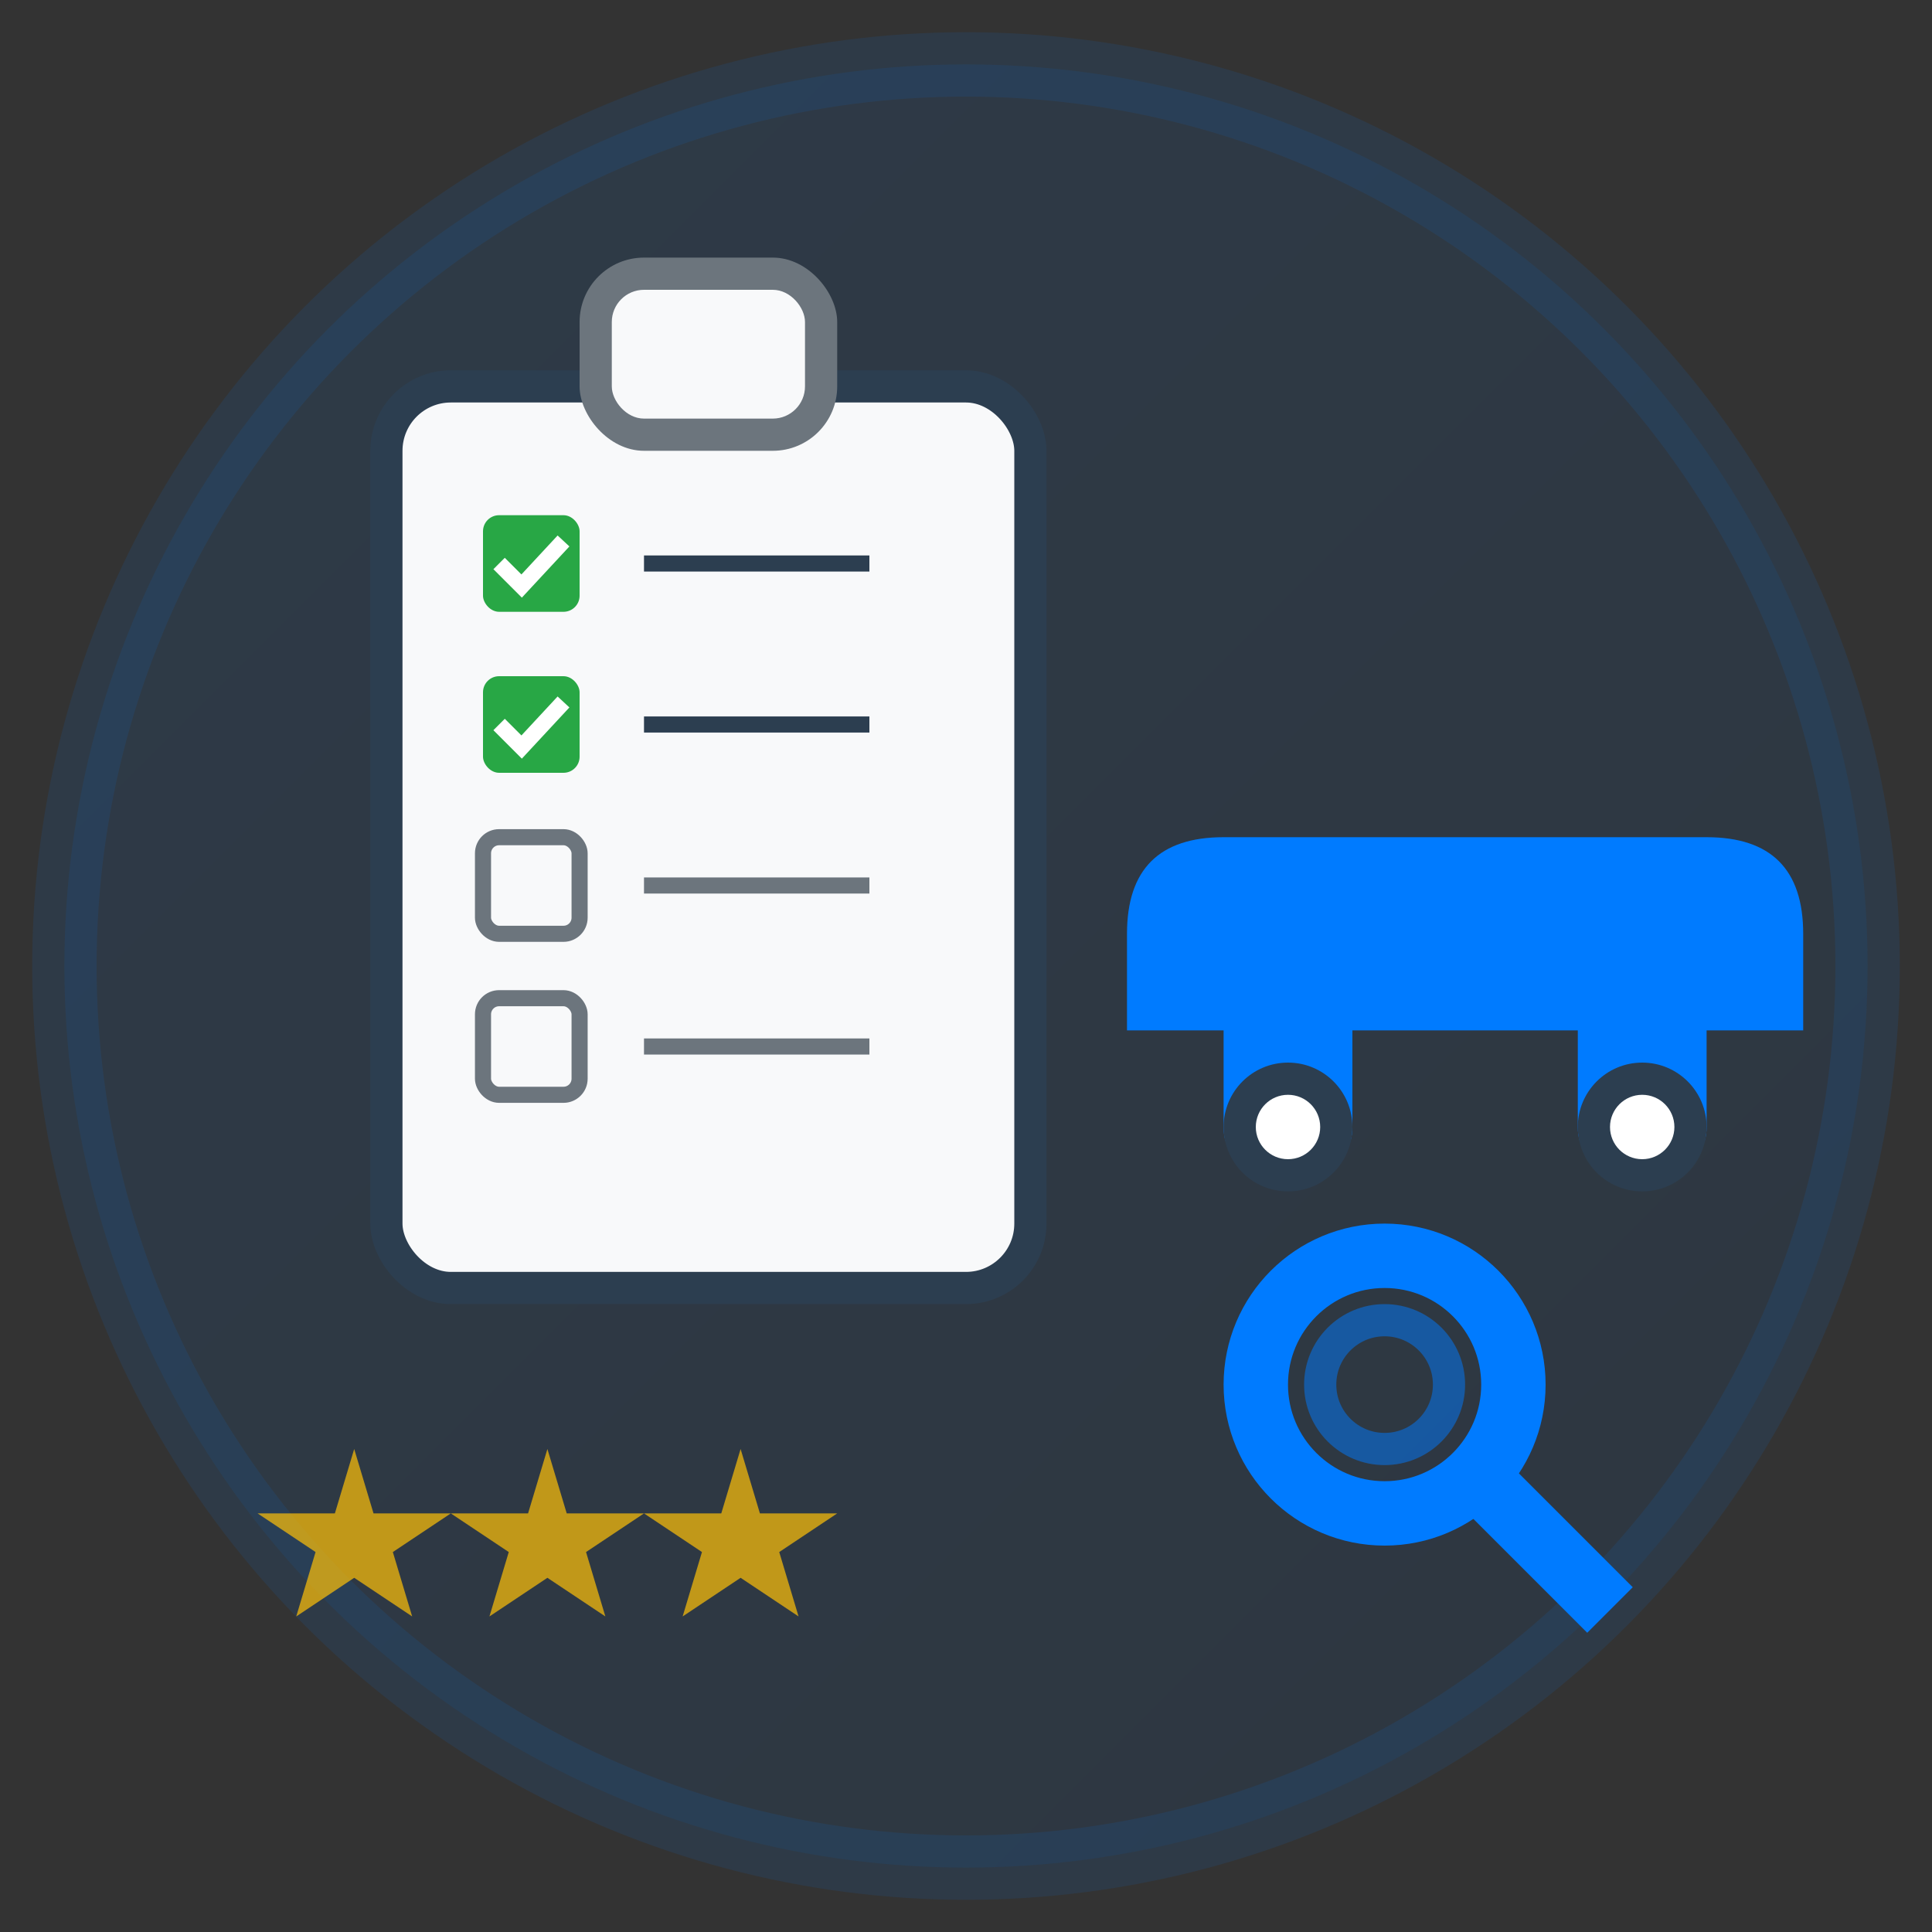
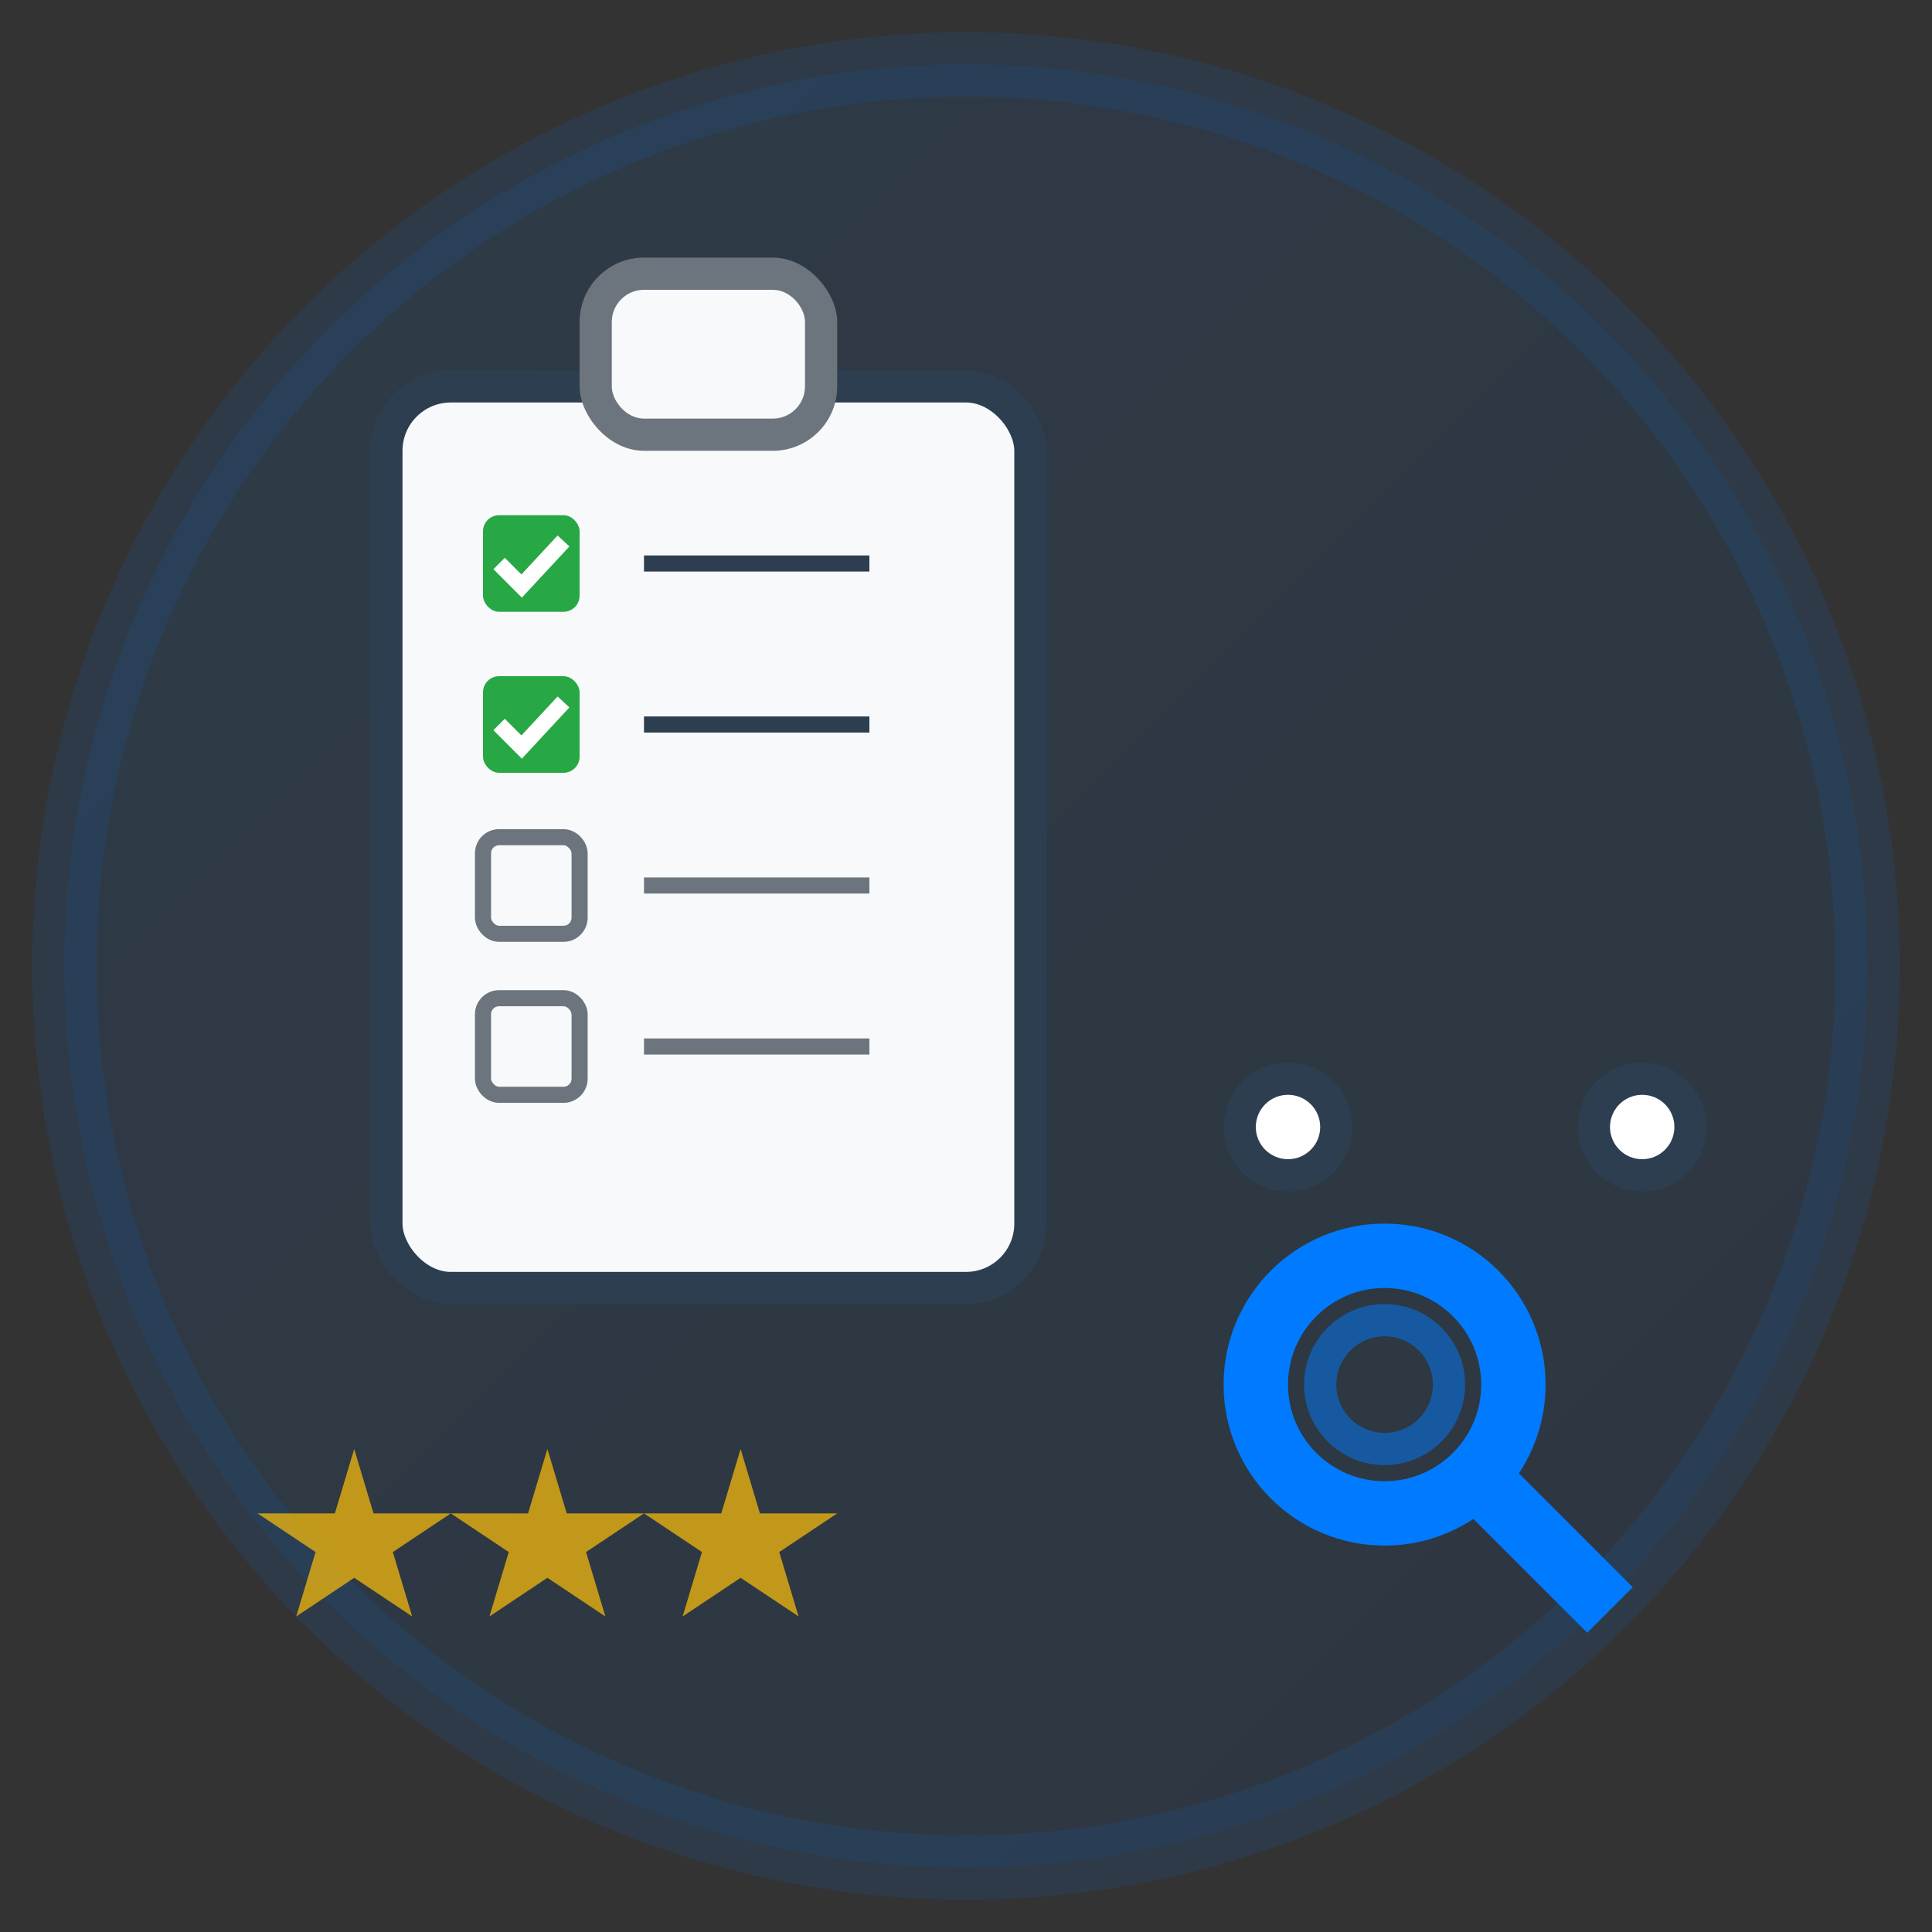
<svg xmlns="http://www.w3.org/2000/svg" width="60" height="60" viewBox="0 0 60 60">
  <rect x="0" y="0" width="60" height="60" fill="#333333" stroke="none" />
  <defs>
    <linearGradient id="selGradient" x1="0%" y1="0%" x2="100%" y2="100%">
      <stop offset="0%" style="stop-color:#007bff;stop-opacity:1" />
      <stop offset="100%" style="stop-color:#0056b3;stop-opacity:1" />
    </linearGradient>
  </defs>
  <circle cx="30" cy="30" r="28" fill="url(#selGradient)" opacity="0.1" stroke="#007bff" stroke-width="2" />
  <g transform="translate(12, 8)">
    <rect x="0" y="4" width="20" height="28" rx="2" fill="#f8f9fa" stroke="#2c3e50" stroke-width="1" />
    <rect x="6" y="0" width="8" height="6" rx="2" fill="#6c757d" />
    <rect x="7" y="1" width="6" height="4" rx="1" fill="#f8f9fa" />
    <g transform="translate(3, 8)">
      <rect x="0" y="0" width="3" height="3" rx="0.5" fill="#28a745" />
      <polyline points="0.5,1.5 1.2,2.2 2.5,0.8" fill="none" stroke="white" stroke-width="0.5" />
      <line x1="5" y1="1.5" x2="12" y2="1.5" stroke="#2c3e50" stroke-width="0.5" />
      <rect x="0" y="5" width="3" height="3" rx="0.5" fill="#28a745" />
      <polyline points="0.5,6.5 1.2,7.2 2.5,5.8" fill="none" stroke="white" stroke-width="0.5" />
      <line x1="5" y1="6.5" x2="12" y2="6.5" stroke="#2c3e50" stroke-width="0.5" />
      <rect x="0" y="10" width="3" height="3" rx="0.5" fill="none" stroke="#6c757d" stroke-width="0.5" />
      <line x1="5" y1="11.5" x2="12" y2="11.5" stroke="#6c757d" stroke-width="0.5" />
      <rect x="0" y="15" width="3" height="3" rx="0.5" fill="none" stroke="#6c757d" stroke-width="0.5" />
      <line x1="5" y1="16.5" x2="12" y2="16.5" stroke="#6c757d" stroke-width="0.5" />
    </g>
  </g>
  <g transform="translate(35, 20)">
-     <path d="M0 12 L0 9 Q0 6 3 6 L18 6 Q21 6 21 9 L21 12 L18 12 L18 15 Q18 16 17 16 L15 16 Q14 16 14 15 L14 12 L7 12 L7 15 Q7 16 6 16 L4 16 Q3 16 3 15 L3 12 Z" fill="#007bff" />
    <circle cx="5" cy="15" r="2" fill="#2c3e50" />
    <circle cx="16" cy="15" r="2" fill="#2c3e50" />
    <circle cx="5" cy="15" r="1" fill="white" />
    <circle cx="16" cy="15" r="1" fill="white" />
  </g>
  <g transform="translate(38, 38)">
    <circle cx="5" cy="5" r="4" fill="none" stroke="#007bff" stroke-width="2" />
    <line x1="8" y1="8" x2="12" y2="12" stroke="#007bff" stroke-width="2" />
    <circle cx="5" cy="5" r="2" fill="none" stroke="#007bff" stroke-width="1" opacity="0.5" />
  </g>
  <g transform="translate(8, 45)" opacity="0.7">
    <polygon points="3,0 3.6,2 6,2 4.2,3.2 4.8,5.2 3,4 1.2,5.2 1.8,3.2 0,2 2.4,2" fill="#ffc107" />
    <polygon points="9,0 9.6,2 12,2 10.2,3.2 10.8,5.2 9,4 7.2,5.2 7.8,3.2 6,2 8.4,2" fill="#ffc107" />
    <polygon points="15,0 15.6,2 18,2 16.2,3.2 16.8,5.2 15,4 13.2,5.2 13.8,3.2 12,2 14.4,2" fill="#ffc107" />
  </g>
</svg>